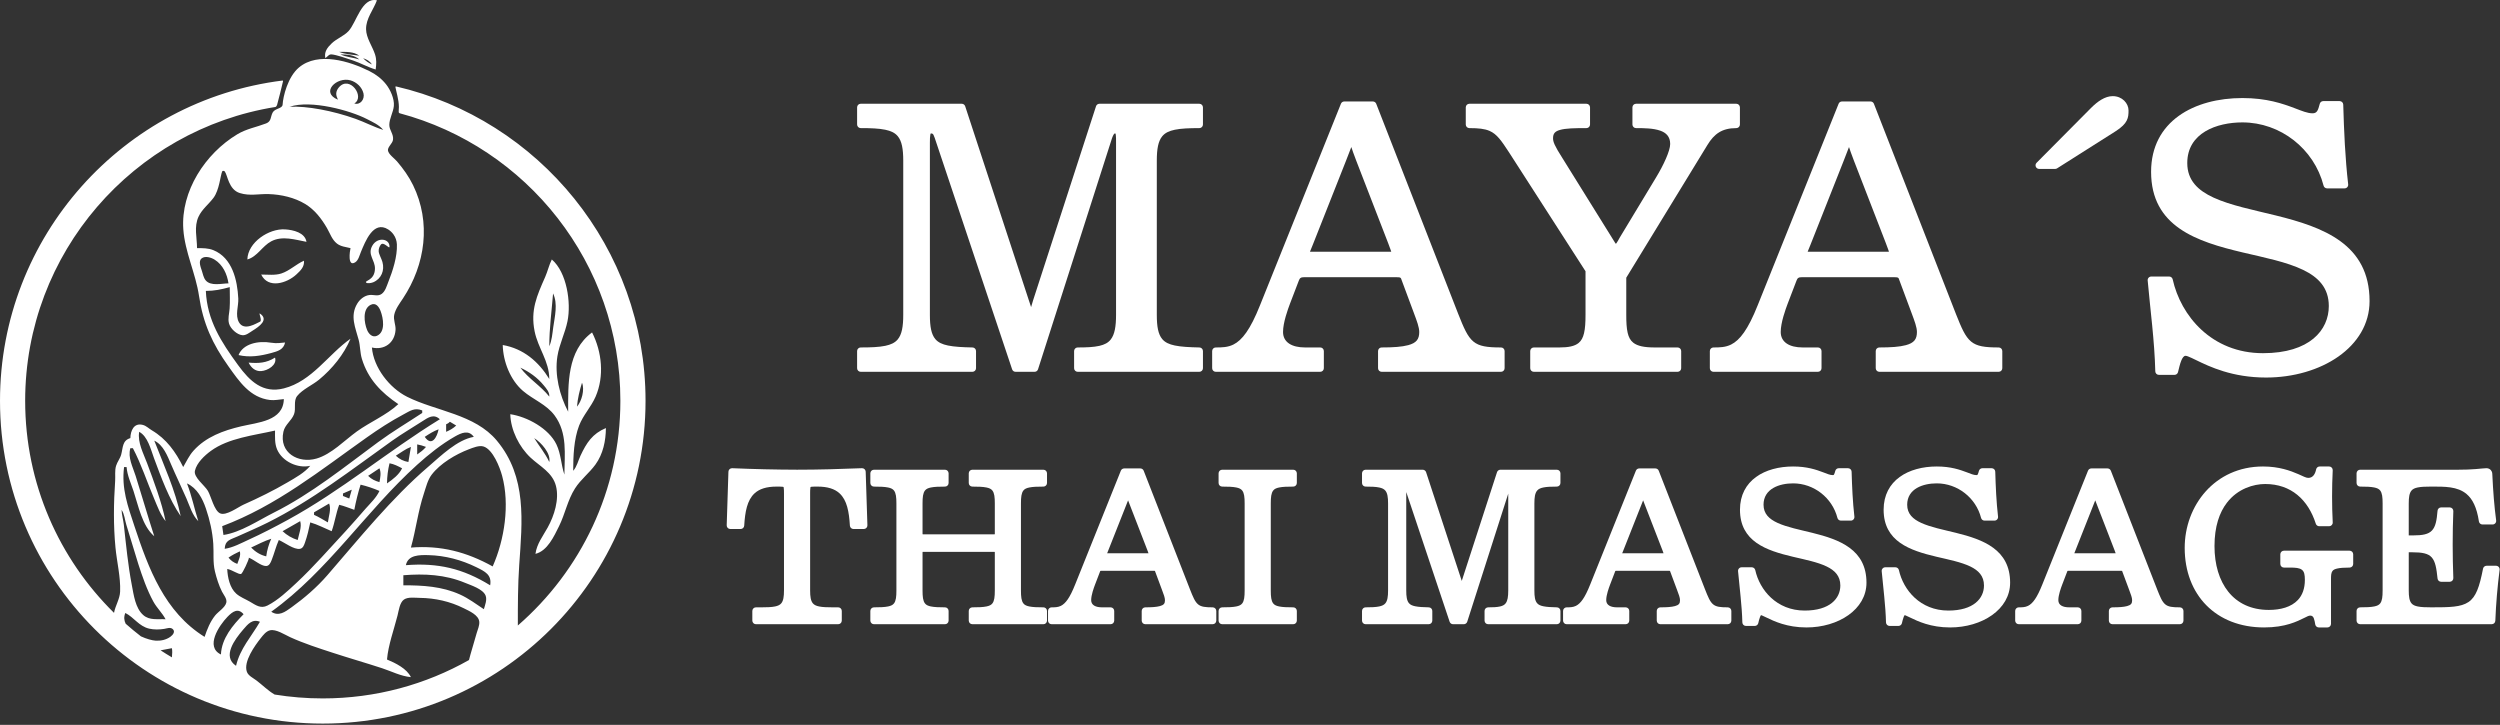
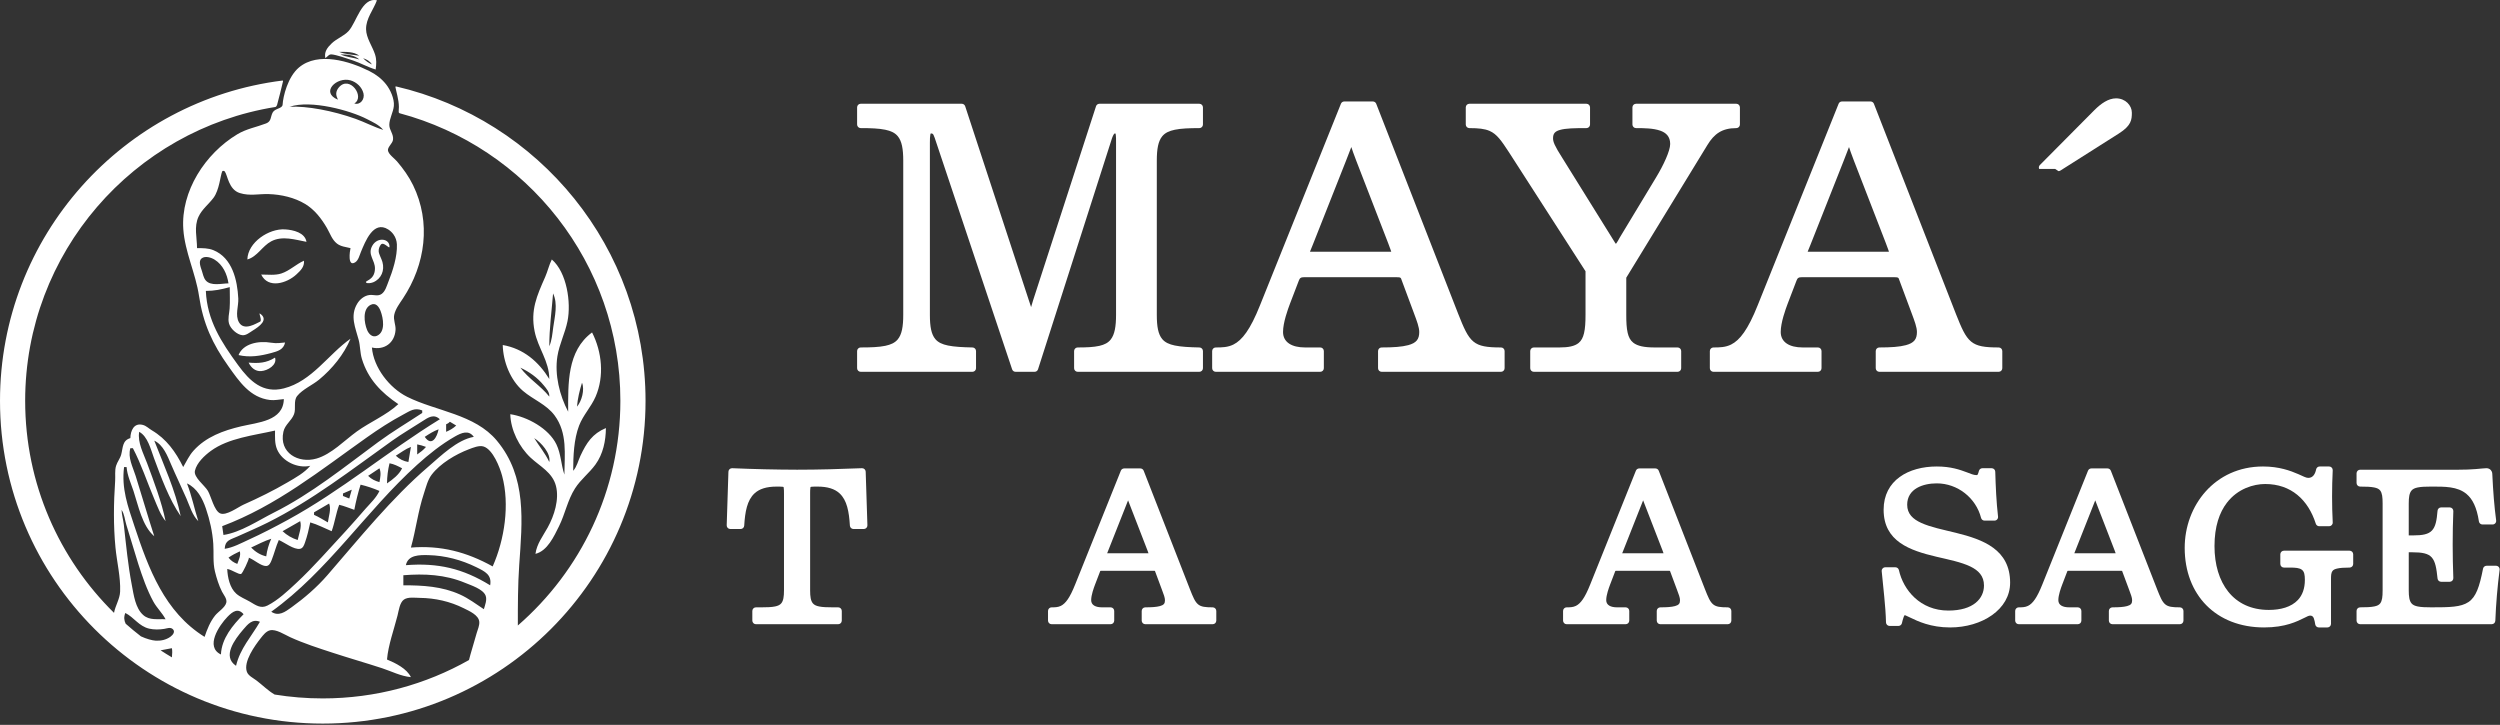
<svg xmlns="http://www.w3.org/2000/svg" width="100%" height="100%" viewBox="0 0 707 205" version="1.1" xml:space="preserve" style="fill-rule:evenodd;clip-rule:evenodd;stroke-linejoin:round;stroke-miterlimit:2;">
  <rect x="0" y="0" width="707" height="205" fill="#333333" stroke="none" />
  <path d="M146.444,176.895c17.761,-15.436 28.998,-38.188 28.998,-63.544c0,-38.939 -26.501,-71.737 -62.436,-81.327c-0.094,-0.025 -0.241,-0.176 -0.256,-0.309c-0.033,-0.295 0.057,-0.888 0.057,-1.46c-0,-2.063 -0.834,-4.651 -0.979,-5.623c-0.012,-0.077 0.049,-0.222 0.109,-0.208c40.442,9.372 70.621,45.653 70.621,88.927c-0,50.378 -40.901,91.279 -91.279,91.279c-50.378,0 -91.279,-40.901 -91.279,-91.279c0,-46.532 34.895,-84.979 79.921,-90.578c0.082,-0.01 0.137,0.124 0.12,0.2c-0.262,1.154 -1.331,5.514 -1.692,6.727c-0.068,0.232 -0.296,0.523 -0.471,0.551c-40.091,6.426 -70.762,41.209 -70.762,83.1c-0,23.462 9.621,44.695 25.129,59.964c0.364,-2.053 1.645,-3.913 1.726,-6.015c0.158,-4.135 -0.919,-8.352 -1.316,-12.452c-0.603,-6.231 -0.519,-12.623 -0.092,-18.856c0.096,-1.405 -0.155,-2.904 0.264,-4.269c0.348,-1.134 1.147,-2.049 1.453,-3.202c0.527,-1.985 0.287,-3.943 2.584,-4.626c0.05,-2.055 0.977,-4.415 3.544,-3.726c0.97,0.26 1.692,1.028 2.537,1.526c4.112,2.428 6.728,6.075 8.862,10.383c0.923,-1.58 1.677,-3.243 2.912,-4.619c3.528,-3.933 8.45,-5.705 13.454,-6.889c4.744,-1.122 11.963,-1.471 12.096,-7.704c-1.309,0.104 -2.596,0.408 -3.913,0.252c-5.642,-0.668 -8.677,-5.204 -11.741,-9.502c-4.559,-6.393 -7.186,-12.162 -8.335,-19.923c-0.941,-6.356 -4.001,-12.457 -4.441,-18.857c-0.743,-10.79 6.209,-21.41 15.261,-26.854c2.603,-1.566 5.404,-2.02 8.167,-3.083c1.531,-0.589 1.181,-1.9 1.863,-3.112c0.671,-1.191 2.727,-1.026 2.791,-2.211c0.122,-2.249 1.445,-7.832 4.632,-10.5c5.406,-4.525 14.319,-1.775 19.909,1.029c1.829,0.917 3.414,2.109 4.696,3.716c1.234,1.546 2.412,4.134 2.221,6.149c-0.169,1.787 -1.276,3.575 -1.285,5.337c-0.008,1.529 1.29,2.638 1.041,4.264c-0.158,1.034 -1.571,2.026 -1.421,3.002c0.165,1.075 1.867,2.26 2.546,3.057c1.783,2.091 3.356,4.28 4.562,6.754c5.119,10.501 3.507,22.381 -2.872,32.02c-0.921,1.391 -2.118,2.96 -2.469,4.625c-0.302,1.43 0.468,2.827 0.377,4.27c-0.232,3.665 -3.168,5.789 -6.684,4.981c0.462,5.656 4.939,11.422 9.961,13.935c8.212,4.109 19.118,4.881 25.379,12.406c8.555,10.281 7.167,22.802 6.317,35.208c-0.388,5.668 -0.389,11.376 -0.387,17.066Zm-75.425,-22.047c1.213,1.224 2.584,2.104 4.269,2.491c0.235,-1.747 0.708,-3.371 1.423,-4.981c-1.937,0.612 -3.845,1.626 -5.692,2.49Zm61.611,31.81c0.157,-0.523 0.264,-1.07 0.417,-1.569c0.613,-2.008 1.152,-4.036 1.756,-6.048c0.289,-0.963 0.83,-2.177 0.739,-3.197c-0.174,-1.939 -2.893,-3.076 -4.397,-3.83c-3.877,-1.944 -8.121,-2.882 -12.452,-2.933c-1.316,-0.016 -3.295,-0.318 -4.444,0.467c-1.216,0.832 -1.491,3.188 -1.827,4.512c-1.017,4.015 -2.62,8.337 -2.979,12.452c2.405,0.997 5.606,2.565 6.76,4.981c-2.817,-0.246 -5.509,-1.656 -8.183,-2.531c-4.605,-1.507 -9.264,-2.841 -13.876,-4.346c-4.073,-1.329 -8.191,-2.646 -12.096,-4.426c-1.494,-0.68 -3.999,-2.351 -5.692,-1.936c-1.119,0.274 -1.931,1.355 -2.609,2.21c-1.63,2.059 -4.979,6.67 -3.922,9.541c0.403,1.095 1.737,1.714 2.617,2.37c1.73,1.29 3.34,2.952 5.222,4.042c4.432,0.722 8.98,1.097 13.615,1.097c15.025,0 29.136,-3.945 41.351,-10.856Zm-84.013,-0.757c0.1,-0.957 0.142,-1.985 -0.012,-2.591l-3.193,0.603c1.052,0.686 2.121,1.349 3.205,1.988Zm14.219,-137.43c-0.528,1.245 -0.812,5.275 -2.456,7.471c-1.357,1.813 -3.273,3.252 -4.236,5.337c-1.331,2.879 -0.432,5.877 -0.423,8.894c1.566,0.001 3.145,-0.028 4.625,0.574c5.367,2.183 6.774,8.48 7.041,13.657c0.111,2.156 -0.956,4.706 0.187,6.739c1.463,2.601 4.958,0.249 5.947,-0.163c0.71,-0.295 -0.476,-2.617 -0.012,-2.306c2.584,1.727 -0.144,3.646 -2.134,4.875c-0.845,0.522 -1.784,1.346 -2.846,1.247c-1.52,-0.142 -3.361,-1.852 -3.76,-3.282c-0.389,-1.395 0.074,-2.864 0.17,-4.264c0.137,-2.002 0.032,-4.041 0.032,-6.048c-2.363,0.645 -4.29,1.068 -6.76,1.068c0.356,8.295 4.35,14.453 9.122,20.99c3.298,4.518 6.988,8.087 12.936,6.577c7.951,-2.019 12.552,-9.607 18.856,-14.048c-1.865,4.458 -5.177,8.515 -8.894,11.576c-1.867,1.537 -4.684,2.74 -6.19,4.618c-1.12,1.399 -0.273,3.542 -0.888,5.153c-0.723,1.893 -2.566,2.915 -3.014,4.981c-1.287,5.936 4.241,9.048 9.38,7.56c4.206,-1.217 7.885,-5.126 11.385,-7.651c3.695,-2.666 8.443,-4.649 11.741,-7.736c-4.867,-3.284 -8.559,-7.07 -10.304,-12.808c-0.535,-1.76 -0.442,-3.592 -0.901,-5.337c-0.918,-3.483 -2.535,-6.797 -0.396,-10.303c0.738,-1.209 1.982,-2.229 3.418,-2.411c1.185,-0.151 2.414,0.463 3.478,-0.314c1.024,-0.747 1.411,-2.216 1.859,-3.338c1.26,-3.16 2.587,-7.225 2.443,-10.673c-0.043,-1.011 -0.376,-1.991 -0.968,-2.813c-0.402,-0.557 -0.91,-1.035 -1.49,-1.404c-4.211,-2.676 -6.512,3.506 -7.712,6.351c-0.39,0.928 -0.704,2.358 -1.608,2.935c-2.228,1.421 -1.545,-3.16 -1.339,-4.002c-1.31,-0.324 -2.751,-0.439 -3.847,-1.3c-1.404,-1.101 -1.954,-2.903 -2.822,-4.392c-1.558,-2.675 -3.46,-5.159 -6.139,-6.786c-3.019,-1.834 -6.802,-2.693 -10.317,-2.805c-2.86,-0.091 -5.335,0.597 -8.183,-0.291c-3.2,-0.998 -3.439,-5.107 -4.269,-6.128c-0.15,-0.184 -0.619,-0.219 -0.712,-0Zm7.116,24.904c0.116,-4.823 6.087,-8.806 10.673,-8.506c2.322,0.151 5.605,0.904 6.048,3.525c-3.221,-0.607 -6.84,-1.799 -9.962,-0.152c-2.547,1.344 -3.939,4.342 -6.759,5.133Zm3.913,4.269c1.835,0 3.927,0.273 5.693,-0.302c2.344,-0.764 4.159,-2.63 6.404,-3.611c0.16,1.709 -0.918,2.746 -2.137,3.88c-2.644,2.461 -7.971,4.163 -9.96,0.033Zm29.669,2.252c-0.475,-0.585 2.383,-0.539 2.502,-3.841c0.092,-2.526 -2.224,-4.003 -0.732,-6.592c1.469,-2.548 4.94,-1.998 4.85,0.354c-0.027,0.729 -1.731,-1.715 -2.509,-0.563c-0.309,0.457 -0.62,1.125 -0.554,1.857c0.075,0.83 0.787,2.013 1.058,2.976c0.666,2.363 -0.279,4.764 -2.611,5.743c-0.509,0.213 -1.705,0.435 -2.004,0.066Zm-36.073,20.518c1.253,-3.196 5.545,-4.128 9.231,-3.494c1.582,0.272 2.834,0.023 3.933,-0.064c-0.431,2.021 -2.066,2.473 -3.914,2.975c-3.055,0.829 -6.121,1.328 -9.25,0.583Zm10.318,0.712c0.654,2.092 -2.06,3.688 -3.914,3.819c-1.694,0.12 -2.87,-0.991 -3.558,-2.396c2.842,0.222 4.981,0.142 7.472,-1.423Zm17.789,-72.935c-0.235,-0.585 -0.52,-1.134 -0.479,-1.786c0.038,-0.615 0.322,-1.186 0.711,-1.654c3.035,-3.649 7.55,2.673 4.393,4.508c1.691,0.531 2.998,-1.182 2.599,-2.846c-0.426,-1.78 -1.946,-3.19 -3.667,-3.687c-3.876,-1.12 -8.628,3.405 -3.557,5.465Zm-55.718,151.768c1.562,0.725 3.149,1.151 4.13,1.217c1.454,0.097 3.002,-0.22 4.229,-1.115c0.666,-0.486 1.479,-1.467 0.6,-2.193c-0.671,-0.553 -1.596,-0.151 -2.339,-0.026c-1.353,0.227 -2.927,0.253 -4.269,-0.057c-2.92,-0.673 -4.284,-3.183 -6.76,-4.436c-0.464,1.109 -0.36,2.131 0.102,3.045c1.396,1.235 2.832,2.424 4.307,3.565Zm22.63,5.13c0.199,-4.547 3.336,-8.291 6.404,-11.385c-1.564,-1.852 -3.088,-0.785 -4.563,0.744c-2.385,2.47 -6.378,8.472 -1.841,10.641Zm44.828,-52.655l-3.202,2.135c0.937,0.946 1.926,1.41 3.202,1.779c0.249,-1.342 0.538,-2.629 0,-3.914Zm-25.408,-102.239c4.86,-0.271 12.26,1.128 18.648,3.411c2.637,0.942 5.17,2.299 7.828,3.124c-1.228,-1.472 -2.943,-2.193 -4.626,-3.065c-4.632,-2.401 -15.821,-5.509 -21.85,-3.47Zm22.932,56.005c-2.384,1.178 -1.855,5.053 -1.029,7.093c0.448,1.106 1.472,2.236 2.773,1.682c2.541,-1.081 1.8,-5.047 1.055,-7.011c-0.461,-1.213 -1.342,-2.484 -2.799,-1.764Zm-40.217,-6.065c-0.388,-2.628 -1.584,-5.25 -3.919,-6.707c-0.96,-0.599 -2.677,-1.162 -3.692,-0.345c-0.979,0.787 -0.221,2.549 0.081,3.494c0.279,0.869 0.477,1.975 1.074,2.692c1.446,1.737 4.526,0.882 6.456,0.866Zm-1.779,68.665l0.356,2.49c4.892,-0.733 9.848,-4.119 14.231,-6.316c10.655,-5.341 19.979,-12.922 29.529,-19.956c4.022,-2.963 8.294,-5.486 12.453,-8.238l-0,-0.712c-2.172,-0.868 -3.406,0.12 -5.337,1.146c-3.57,1.896 -7.017,4.141 -10.318,6.477c-13.2,9.339 -25.571,19.346 -40.914,25.109Zm55.146,-23.126l-0,2.847c0.928,-0.654 1.76,-1.266 2.49,-2.135c-0.838,-0.309 -1.612,-0.56 -2.49,-0.712Zm-83.608,18.501c0.064,1.462 0.488,2.824 0.65,4.269c0.64,5.718 1.174,11.419 2.266,17.077c0.53,2.747 0.985,6.43 3.199,8.399c1.821,1.619 4.128,1.055 6.337,1.207c-0.931,-1.791 -2.464,-3.196 -3.446,-4.98c-1.786,-3.245 -3.144,-7.151 -4.276,-10.674c-1.179,-3.667 -2.193,-7.359 -3.365,-11.029c-0.456,-1.429 -0.514,-3.031 -1.365,-4.269Zm79.694,18.5l-0,2.846c5.515,0 10.888,0.293 16.01,2.602c2.462,1.11 4.523,2.685 6.76,4.158c0.322,-1.148 0.956,-2.665 0.491,-3.848c-0.728,-1.854 -4.133,-2.916 -5.828,-3.619c-5.651,-2.343 -11.443,-2.612 -17.433,-2.139Zm0.712,-2.846c9.03,-0.713 16.101,0.923 23.837,5.692c0.519,-2.984 -1.464,-3.913 -3.914,-5.121c-4.179,-2.06 -8.855,-3.305 -13.519,-3.412c-2.526,-0.058 -5.796,-0.1 -6.404,2.841Zm-38.069,13.164c2.071,1.414 3.917,0.06 5.693,-1.218c3.687,-2.656 7.182,-5.664 10.167,-9.1c9.065,-10.436 18.089,-21.73 28.613,-30.746c3.548,-3.041 8.045,-7.53 12.807,-8.389c-1.456,-2.047 -3.515,-1.135 -5.336,-0.1c-3.792,2.155 -7.441,5.067 -10.673,7.987c-14.511,13.106 -25.283,30.115 -41.271,41.566Zm20.28,-33.443l-0,0.711l1.779,0.712l0.711,-2.491l-2.49,1.068Zm-30.241,48.741c1.171,-4.944 4.312,-8.213 6.759,-12.452c-2.161,-0.896 -3.424,0.667 -4.777,2.25c-2.34,2.74 -5.984,7.554 -1.982,10.202Zm20.99,-56.568c-3.533,0.831 -7.912,-1.201 -9.379,-4.626c-0.717,-1.676 -0.582,-3.556 -0.582,-5.336c-5.917,1.356 -13.147,2.097 -18.145,5.749c-1.781,1.301 -3.999,3.366 -4.517,5.63c-0.419,1.832 2.802,4.158 3.686,5.698c0.885,1.544 1.766,5.558 3.419,6.328c1.738,0.81 5.105,-1.77 6.662,-2.464c4.251,-1.894 8.437,-3.949 12.452,-6.304c2.217,-1.301 4.756,-2.681 6.404,-4.675Zm5.337,10.673l-4.269,2.49l-0,0.712c1.376,0.594 2.606,1.409 3.913,2.135c0.215,-1.691 0.988,-3.717 0.356,-5.337Zm-53.722,-20.279c-0.486,3.065 1.208,6.083 2.248,8.894c1.973,5.336 4.067,10.78 5.223,16.366c-1.52,-1.884 -2.312,-4.191 -3.255,-6.404c-1.993,-4.679 -3.63,-9.742 -5.995,-14.231l-0.712,-0c-0.771,2.683 0.691,5.292 1.491,7.827c1.796,5.685 3.427,11.415 5.269,17.077c-3.44,-2.927 -4.504,-8.689 -5.876,-12.808c-0.751,-2.254 -1.755,-4.366 -1.951,-6.76l-0.712,0c-0.766,6.06 1.056,11.05 2.936,16.722c3.99,12.035 8.522,24.264 19.834,31.308c0.722,-2.134 1.558,-4.272 2.981,-6.048c0.872,-1.089 2.809,-2.228 3.157,-3.618c0.275,-1.097 -0.76,-2.231 -1.221,-3.142c-0.877,-1.734 -1.528,-3.804 -1.986,-5.692c-0.63,-2.601 -0.292,-5.191 -0.472,-7.827c-0.236,-3.442 -0.973,-6.698 -2.081,-9.962c-0.977,-2.879 -2.498,-5.78 -5.359,-7.116c1.361,3.508 2.065,7.11 3.202,10.674c-1.704,-1.686 -2.412,-4.236 -3.353,-6.404c-1.398,-3.224 -2.941,-6.376 -4.324,-9.606c-1.063,-2.483 -2.221,-5.54 -4.775,-6.76c2.69,6.934 5.965,14.033 7.471,21.347c-3.322,-4.861 -5.493,-10.868 -7.538,-16.366c-0.906,-2.435 -1.767,-6.198 -4.202,-7.471Zm70.799,8.894c-0.448,1.863 -0.695,3.777 -0.711,5.692c1.637,-1.127 3.399,-2.457 4.269,-4.269c-1.182,-0.619 -2.238,-1.185 -3.558,-1.423Zm-42.337,24.904c-1.128,0.537 -2.18,1.057 -3.202,1.779c0.746,0.896 1.403,1.358 2.49,1.779c0.399,-1.179 1.051,-2.334 0.712,-3.558Zm-4.269,-0.711c2.378,-0.357 4.586,-1.581 6.759,-2.573c3.766,-1.717 7.396,-3.601 11.029,-5.581c15.163,-8.261 28.361,-19.469 43.05,-28.491c-1.722,-1.607 -3.263,-0.524 -4.981,0.589c-2.845,1.843 -5.777,3.54 -8.539,5.509c-11.52,8.217 -22.516,16.81 -35.222,23.163c-2.811,1.406 -5.679,2.616 -8.539,3.908c-1.983,0.895 -3.477,1.051 -3.557,3.476Zm48.385,-26.328c1.057,0.989 2.135,1.522 3.558,1.779l0.712,-4.269c-1.568,0.594 -2.85,1.614 -4.27,2.49Zm15.299,-9.606c-0.435,0.426 -0.505,0.469 -1.068,0.712l0,2.135c1.083,-0.468 1.985,-0.972 2.847,-1.779l-1.779,-1.068Zm-11.029,35.578c8.453,-0.667 15.724,1.233 23.125,5.337c3.365,-7.591 4.861,-17.525 2.672,-25.616c-0.657,-2.432 -2.594,-7.42 -5.223,-8.292c-1.255,-0.417 -3.045,0.341 -4.209,0.785c-3.703,1.412 -8.064,3.99 -10.5,7.184c-1.145,1.5 -1.602,3.542 -2.189,5.304c-1.664,4.993 -2.25,10.234 -3.676,15.298Zm3.913,-31.308c1.999,2.935 3.509,0.006 3.914,-2.135c-1.419,0.519 -2.655,1.302 -3.914,2.135Zm-35.222,23.837l-4.981,2.846c1.22,1.146 2.675,1.986 4.27,2.49c0.343,-1.665 1.219,-3.682 0.711,-5.336Zm-14.502,10.348c0.051,0.494 -1.816,4.495 -2.219,4.594c-0.741,0.183 -2.509,-1.169 -3.914,-1.423c0.103,2.35 0.708,5.336 2.538,6.977c1.1,0.987 2.599,1.538 3.866,2.278c1.67,0.974 3.053,2.07 4.981,1.09c2.965,-1.506 5.737,-4.116 8.151,-6.367c4.952,-4.616 9.355,-9.731 13.972,-14.683c1.935,-2.076 3.761,-4.249 5.645,-6.372c1.383,-1.558 3.014,-3.087 3.896,-4.981c-1.7,-0.732 -3.534,-1.352 -5.336,-1.779c-0.74,2.328 -1.314,4.719 -1.779,7.116c-1.428,-0.483 -2.801,-1.075 -4.27,-1.423c-0.933,2.437 -1.243,5.03 -2.134,7.471c-2.013,-0.837 -3.946,-1.89 -6.049,-2.49c-0.391,1.892 -0.843,3.869 -1.492,5.69c-0.252,0.708 -0.555,1.632 -1.405,1.783c-1.725,0.307 -4.422,-1.837 -5.997,-2.493c-0.825,1.853 -1.288,3.814 -2.033,5.691c-0.277,0.7 -0.671,1.65 -1.563,1.663c-1.456,0.021 -3.394,-1.791 -4.858,-2.342Zm-0,-0c-0.006,-0.052 -0.032,-0.065 -0.085,-0.031c0.028,0.01 0.056,0.02 0.085,0.031Zm21.618,-141.274c-0.393,-1.76 0.538,-2.994 1.811,-4.204c1.409,-1.34 3.401,-2.034 4.722,-3.435c2.268,-2.404 3.74,-9.677 8.054,-8.727c-1.003,2.717 -3.118,5.134 -3.075,8.183c0.035,2.486 1.787,4.805 2.534,7.115c0.481,1.489 0.373,2.75 0.185,4.27c-2.203,-0.635 -4.22,-1.817 -6.404,-2.55c-1.956,-0.656 -4.744,-1.611 -6.048,-1.72c-0.689,-0.057 -0.758,0.221 -1.779,1.068Zm10.673,-0c0.751,0.815 1.489,1.301 2.491,1.779c-0.629,-1.01 -1.385,-1.364 -2.491,-1.779Zm-6.76,-1.779c1.628,0.685 3.915,0.828 5.693,1.067c-1.667,-1.187 -3.72,-1.067 -5.693,-1.067Zm0.356,0.711c1.629,0.783 3.599,0.873 5.337,1.424c-1.476,-1.289 -3.438,-1.408 -5.337,-1.424Zm59.771,57.992c4.251,3.644 5.5,12.181 4.442,17.433c-0.686,3.404 -2.328,6.562 -2.863,9.962c-0.821,5.214 0.619,11.051 3.046,15.654c-0,-7.87 -0.358,-17.171 6.76,-22.414c2.803,5.486 3.495,12.391 1.005,18.145c-1.251,2.892 -3.557,5.281 -4.665,8.183c-1.503,3.935 -1.666,8.638 -1.677,12.808c1.065,-1.209 1.377,-2.819 2.057,-4.27c1.712,-3.653 3.359,-6.222 7.193,-7.827c-0.03,3.631 -0.792,7.331 -2.953,10.316c-1.753,2.422 -4.158,4.202 -5.784,6.762c-2.107,3.315 -2.787,7.187 -4.515,10.673c-1.425,2.876 -3.285,7.005 -6.671,7.827c0.392,-2.857 2.109,-5.006 3.472,-7.471c1.84,-3.331 3.305,-7.929 2.324,-11.741c-0.983,-3.818 -4.5,-5.502 -7.159,-7.983c-3.232,-3.015 -5.648,-7.832 -5.753,-12.296c4.813,0.711 10.888,4.042 13.047,8.538c1.306,2.72 1.301,5.731 2.251,8.539c0.048,-5.71 0.907,-11.755 -2.762,-16.721c-2.325,-3.147 -6.05,-4.467 -8.947,-6.943c-3.586,-3.067 -5.627,-8.326 -5.724,-12.981c5.842,1.005 10.15,4.704 13.164,9.606c-0.014,-5.082 -3.201,-8.703 -4.157,-13.52c-1.182,-5.952 0.628,-9.978 2.98,-15.298c0.722,-1.634 1.087,-3.387 1.889,-4.981Zm-4.981,50.52c1.416,2.289 3.121,4.3 4.269,6.76c0.488,-2.462 -2.34,-5.548 -4.269,-6.76Zm-3.914,-19.923c2.278,3.095 5.78,5.145 8.183,8.183c0.104,-1.247 -0.81,-2.252 -1.588,-3.202c-1.794,-2.19 -4.044,-3.789 -6.595,-4.981Zm17.433,4.269c-0.673,2.129 -1.241,4.531 -1.423,6.76c1.345,-1.54 2.23,-4.819 1.423,-6.76Zm-8.183,-25.26c-0.398,5.043 -1.067,9.853 -1.067,14.943c0.721,-1.606 0.87,-3.594 1.114,-5.337c0.429,-3.075 1.367,-6.666 -0.047,-9.606Z" style="fill:#fff;" />
  <g>
    <path d="M291.595,86.844c0.149,-0.49 0.305,-1.129 0.563,-1.903l17.795,-54.893c0.136,-0.419 0.526,-0.703 0.966,-0.703l28.257,0c0.562,0 1.017,0.455 1.017,1.017l-0,4.853c-0,0.561 -0.455,1.016 -1.017,1.016c-2.859,0 -5.143,0.087 -6.94,0.46c-1.583,0.328 -2.754,0.867 -3.556,1.847c-1.14,1.393 -1.537,3.576 -1.537,6.923l-0,43.572c-0,3.34 0.393,5.488 1.531,6.854c0.804,0.964 1.978,1.489 3.564,1.821c1.802,0.378 4.093,0.492 6.961,0.555c0.552,0.012 0.994,0.463 0.994,1.016l-0,4.853c-0,0.561 -0.455,1.016 -1.017,1.016l-34.404,0c-0.561,0 -1.016,-0.455 -1.016,-1.016l-0,-4.853c-0,-0.562 0.455,-1.017 1.016,-1.017c2.496,0 4.525,-0.085 6.141,-0.455c1.414,-0.323 2.483,-0.86 3.226,-1.827c1.075,-1.399 1.48,-3.588 1.48,-6.947l0,-48.641c0,-0.974 0.006,-1.72 -0.072,-2.265c-0.019,-0.132 -0.071,-0.301 -0.095,-0.377c-0.033,-0.004 -0.077,-0.009 -0.111,-0.009c-0.251,0 -0.358,0.233 -0.473,0.438c-0.168,0.298 -0.29,0.634 -0.4,0.928l-20.915,65.335c-0.135,0.421 -0.526,0.706 -0.968,0.706l-5.393,0c-0.437,0 -0.825,-0.279 -0.964,-0.694l-21.889,-65.453c-0.113,-0.309 -0.215,-0.585 -0.333,-0.819c-0.135,-0.267 -0.297,-0.441 -0.649,-0.441c-0.05,0 -0.119,0.008 -0.161,0.014c-0.024,0.059 -0.073,0.192 -0.094,0.295c-0.108,0.518 -0.131,1.272 -0.131,2.342l0,48.641c0,3.34 0.394,5.488 1.532,6.854c0.803,0.964 1.977,1.489 3.564,1.821c1.802,0.378 4.093,0.492 6.96,0.555c0.553,0.012 0.994,0.463 0.994,1.016l0,4.853c0,0.561 -0.455,1.016 -1.016,1.016l-31.6,0c-0.562,0 -1.017,-0.455 -1.017,-1.016l0,-4.853c0,-0.562 0.455,-1.017 1.017,-1.017c2.859,0 5.143,-0.087 6.94,-0.459c1.583,-0.328 2.754,-0.867 3.556,-1.847c1.14,-1.394 1.537,-3.576 1.537,-6.923l0,-43.572c0,-3.347 -0.397,-5.53 -1.537,-6.923c-0.802,-0.98 -1.973,-1.519 -3.556,-1.847c-1.797,-0.373 -4.081,-0.46 -6.94,-0.46c-0.562,0 -1.017,-0.455 -1.017,-1.016l0,-4.853c0,-0.562 0.455,-1.017 1.017,-1.017l28.58,0c0.439,0 0.829,0.283 0.966,0.7l18.01,54.894c0.254,0.761 0.439,1.386 0.618,1.863c0.005,0.014 0.011,0.027 0.016,0.042Z" style="fill:#fff;" />
    <path d="M342.798,104.132l-0,-4.853c-0,-0.562 0.455,-1.017 1.016,-1.017c1.778,0 3.403,-0.035 4.992,-0.825c2.469,-1.229 4.781,-4.211 7.545,-11.153l0.001,-0.003l22.865,-56.945c0.154,-0.385 0.528,-0.638 0.943,-0.638l8.089,0c0.419,0 0.794,0.257 0.947,0.647l23.186,59.423c1.583,3.983 2.604,6.411 4.289,7.816c1.639,1.365 3.892,1.678 7.816,1.678c0.561,0 1.016,0.455 1.016,1.017l0,4.853c0,0.561 -0.455,1.016 -1.016,1.016l-33.758,0c-0.561,0 -1.016,-0.455 -1.016,-1.016l0,-4.853c0,-0.562 0.455,-1.017 1.016,-1.017c3.291,0 5.75,-0.171 7.514,-0.651c1.121,-0.305 1.93,-0.718 2.44,-1.346c0.49,-0.603 0.678,-1.389 0.678,-2.379c-0,-1.318 -0.64,-3.033 -1.553,-5.467l-0.001,-0.002l-3.451,-9.276c-0.004,-0.011 -0.008,-0.022 -0.012,-0.033c-0.079,-0.237 -0.13,-0.433 -0.295,-0.546c-0.213,-0.144 -0.529,-0.161 -1.006,-0.161l-26.315,0c-0.366,0 -0.672,0.04 -0.913,0.198c-0.229,0.15 -0.379,0.404 -0.505,0.751l-0.006,0.016l-2.479,6.468c-0.621,1.655 -1.983,5.367 -1.983,8.052c-0,2.908 2.484,4.376 6.209,4.376l4.314,0c0.562,0 1.017,0.455 1.017,1.017l-0,4.853c-0,0.561 -0.455,1.016 -1.017,1.016l-29.551,0c-0.561,0 -1.016,-0.455 -1.016,-1.016Zm27.667,-32.953c0.072,0.007 0.145,0.013 0.204,0.013l22.649,-0c0.035,-0 0.078,-0.004 0.121,-0.009c-0.031,-0.113 -0.073,-0.257 -0.115,-0.381c-0.193,-0.571 -0.487,-1.31 -0.742,-2.011l-9.055,-23.392c-0.722,-1.829 -1.107,-3.041 -1.376,-3.817c-0.324,0.793 -0.762,2.01 -1.477,3.821l-0,0l-9.383,23.728l-0.007,0.017c-0.315,0.756 -0.593,1.398 -0.765,1.882c-0.019,0.053 -0.037,0.103 -0.054,0.149Z" style="fill:#fff;" />
    <path d="M456.968,68.956c0.058,-0.058 0.129,-0.134 0.177,-0.198c0.286,-0.386 0.556,-0.911 0.854,-1.459c0.007,-0.013 0.015,-0.025 0.022,-0.038l10.354,-17.149l0.001,-0.001c2.048,-3.379 3.951,-7.45 3.951,-9.396c0,-2.114 -1.184,-3.199 -2.835,-3.771c-1.966,-0.681 -4.513,-0.713 -6.826,-0.713c-0.561,0 -1.016,-0.455 -1.016,-1.016l-0,-4.853c-0,-0.562 0.455,-1.017 1.016,-1.017l28.365,0c0.561,0 1.016,0.455 1.016,1.017l0,4.853c0,0.561 -0.455,1.016 -1.016,1.016c-4.001,0 -6.238,1.575 -8.19,4.796l-0.002,0.003l-22.931,37.504l-0,10.499c-0,2.042 0.075,3.741 0.4,5.118c0.282,1.19 0.748,2.116 1.585,2.77c1.222,0.955 3.133,1.341 6.058,1.341l6.471,0c0.561,0 1.016,0.455 1.016,1.017l0,4.853c0,0.561 -0.455,1.016 -1.016,1.016l-40.66,0c-0.561,0 -1.016,-0.455 -1.016,-1.016l-0,-4.853c-0,-0.562 0.455,-1.017 1.016,-1.017l7.226,0c2.579,0 4.311,-0.35 5.443,-1.267c0.787,-0.639 1.244,-1.554 1.529,-2.751c0.33,-1.382 0.424,-3.107 0.424,-5.211l0,-12.32l-21.622,-33.611c-2.175,-3.323 -3.428,-5.173 -5.517,-6.082c-1.391,-0.605 -3.134,-0.789 -5.71,-0.789c-0.561,0 -1.016,-0.455 -1.016,-1.016l-0,-4.853c-0,-0.562 0.455,-1.017 1.016,-1.017l33.11,0c0.562,0 1.017,0.455 1.017,1.017l-0,4.853c-0,0.561 -0.455,1.016 -1.017,1.016c-3.324,0 -5.845,0.032 -7.534,0.526c-0.648,0.189 -1.152,0.437 -1.479,0.833c-0.307,0.373 -0.432,0.87 -0.432,1.508c0,0.988 0.371,2.041 2.644,5.6l0.007,0.01l14.012,22.527c0.346,0.521 0.608,0.99 0.844,1.366c0.075,0.119 0.185,0.26 0.261,0.355Z" style="fill:#fff;" />
    <path d="M483.544,104.132l-0,-4.853c-0,-0.562 0.455,-1.017 1.016,-1.017c1.778,0 3.403,-0.035 4.992,-0.825c2.469,-1.229 4.781,-4.211 7.545,-11.153l0.001,-0.003l22.865,-56.945c0.154,-0.385 0.528,-0.638 0.943,-0.638l8.089,0c0.418,0 0.794,0.257 0.946,0.647l23.187,59.423c1.583,3.983 2.604,6.411 4.289,7.816c1.639,1.365 3.892,1.678 7.816,1.678c0.561,0 1.016,0.455 1.016,1.017l-0,4.853c-0,0.561 -0.455,1.016 -1.016,1.016l-33.758,0c-0.561,0 -1.016,-0.455 -1.016,-1.016l-0,-4.853c-0,-0.562 0.455,-1.017 1.016,-1.017c3.291,0 5.75,-0.171 7.514,-0.651c1.121,-0.305 1.93,-0.718 2.44,-1.346c0.49,-0.603 0.678,-1.389 0.678,-2.379c-0,-1.318 -0.641,-3.033 -1.553,-5.467l-0.001,-0.002l-3.451,-9.276c-0.004,-0.011 -0.008,-0.022 -0.012,-0.033c-0.079,-0.237 -0.13,-0.433 -0.295,-0.546c-0.213,-0.144 -0.529,-0.161 -1.006,-0.161l-26.315,0c-0.366,0 -0.672,0.04 -0.913,0.198c-0.229,0.15 -0.379,0.404 -0.505,0.751l-0.006,0.016l-2.479,6.468c-0.621,1.655 -1.984,5.367 -1.984,8.052c0,2.908 2.484,4.376 6.21,4.376l4.314,0c0.561,0 1.016,0.455 1.016,1.017l0,4.853c0,0.561 -0.455,1.016 -1.016,1.016l-29.551,0c-0.561,0 -1.016,-0.455 -1.016,-1.016Zm27.666,-32.953c0.072,0.007 0.146,0.013 0.205,0.013l22.649,-0c0.035,-0 0.078,-0.004 0.12,-0.009c-0.03,-0.113 -0.072,-0.257 -0.114,-0.381c-0.194,-0.571 -0.487,-1.31 -0.742,-2.011l-9.055,-23.392c-0.722,-1.829 -1.107,-3.041 -1.376,-3.817c-0.324,0.793 -0.763,2.01 -1.477,3.821l-0,0l-9.384,23.728l-0.007,0.017c-0.314,0.756 -0.593,1.398 -0.764,1.882c-0.019,0.053 -0.038,0.103 -0.055,0.149Z" style="fill:#fff;" />
-     <path d="M581.195,47.771l-4.53,0c-0.411,0 -0.781,-0.246 -0.938,-0.625c-0.158,-0.379 -0.072,-0.816 0.217,-1.107l15.422,-15.531l0.003,-0.002c1.82,-1.82 3.927,-3.318 6.111,-3.318c2.691,0 4.468,2.054 4.468,4.037c-0,1.029 -0.033,1.924 -0.515,2.873c-0.46,0.906 -1.352,1.888 -3.193,3.054l-16.501,10.461c-0.163,0.104 -0.352,0.158 -0.544,0.158Z" style="fill:#fff;" />
-     <path d="M608.373,78.202l5.069,0c0.477,0 0.889,0.331 0.992,0.796c2.285,10.281 11.001,20.882 25.54,20.882c13.202,0 18.612,-6.524 18.612,-13.328c0,-5.139 -2.939,-8.142 -7.278,-10.233c-4.654,-2.244 -10.863,-3.464 -17.068,-4.928c-13.033,-3.077 -25.912,-7.308 -25.912,-22.802c-0,-14.314 12.185,-20.861 25.822,-20.861c6.897,-0 11.408,1.588 14.772,2.861c2.047,0.775 3.619,1.453 5.072,1.453c1.27,-0 1.56,-0.866 2.037,-2.692c0.116,-0.447 0.521,-0.76 0.983,-0.76l4.638,0c0.55,0 1,0.438 1.016,0.988c0.214,7.521 0.536,15.041 1.395,22.562c0.033,0.288 -0.058,0.576 -0.251,0.792c-0.193,0.216 -0.469,0.34 -0.758,0.34l-4.961,-0c-0.464,-0 -0.869,-0.314 -0.985,-0.763c-2.689,-10.446 -12.202,-17.895 -22.958,-17.895c-7.235,-0 -15.593,2.954 -15.593,11.494c-0,4.903 3.024,7.751 7.463,9.787c4.783,2.195 11.163,3.452 17.541,5.027c13.346,3.294 26.549,8.033 26.549,24.228c-0,13.019 -13.785,21.616 -29.274,21.616c-9.575,0 -15.964,-3.073 -19.766,-4.922c-0.92,-0.447 -1.677,-0.819 -2.285,-1.044c-0.283,-0.105 -0.514,-0.181 -0.705,-0.181c-0.292,-0 -0.504,0.172 -0.686,0.398c-0.201,0.25 -0.363,0.563 -0.507,0.906c-0.44,1.049 -0.693,2.346 -0.952,3.33c-0.118,0.447 -0.521,0.758 -0.983,0.758l-4.422,0c-0.551,0 -1.002,-0.44 -1.016,-0.991c-0.215,-8.714 -1.4,-17.213 -2.153,-25.712c-0.025,-0.284 0.07,-0.566 0.262,-0.776c0.193,-0.21 0.465,-0.33 0.75,-0.33Z" style="fill:#fff;" />
+     <path d="M581.195,47.771l-4.53,0c-0.158,-0.379 -0.072,-0.816 0.217,-1.107l15.422,-15.531l0.003,-0.002c1.82,-1.82 3.927,-3.318 6.111,-3.318c2.691,0 4.468,2.054 4.468,4.037c-0,1.029 -0.033,1.924 -0.515,2.873c-0.46,0.906 -1.352,1.888 -3.193,3.054l-16.501,10.461c-0.163,0.104 -0.352,0.158 -0.544,0.158Z" style="fill:#fff;" />
    <path d="M212.758,175.512l-0,-2.741c-0,-0.561 0.455,-1.016 1.016,-1.016l1.584,-0c1.577,-0 2.838,-0.045 3.829,-0.25c0.778,-0.162 1.362,-0.409 1.755,-0.89c0.597,-0.729 0.769,-1.879 0.769,-3.63l-0,-27.407c-0,-0.676 -0.009,-1.183 -0.07,-1.564c-0.021,-0.128 -0.006,-0.231 -0.07,-0.288c-0.079,-0.071 -0.206,-0.057 -0.368,-0.075c-0.397,-0.044 -0.913,-0.041 -1.582,-0.041c-2.889,0 -4.882,0.662 -6.24,1.919c-2.104,1.946 -2.679,5.194 -2.917,9.124c-0.032,0.537 -0.477,0.955 -1.014,0.955l-2.924,0c-0.275,0 -0.538,-0.111 -0.73,-0.309c-0.191,-0.198 -0.294,-0.465 -0.285,-0.74l0.487,-15.165c0.009,-0.27 0.125,-0.526 0.323,-0.711c0.198,-0.184 0.462,-0.282 0.733,-0.272c3.099,0.122 6.138,0.244 9.177,0.304c3.038,0.061 6.137,0.122 9.176,0.122c6.138,-0 12.215,-0.183 18.353,-0.426c0.27,-0.01 0.534,0.087 0.732,0.272c0.199,0.185 0.315,0.441 0.324,0.711l0.487,15.165c0.009,0.275 -0.094,0.542 -0.286,0.74c-0.191,0.198 -0.455,0.309 -0.73,0.309l-2.923,0c-0.538,0 -0.982,-0.418 -1.015,-0.955c-0.237,-3.93 -0.813,-7.178 -2.916,-9.124c-1.359,-1.257 -3.352,-1.919 -6.24,-1.919c-0.669,0 -1.185,-0.003 -1.583,0.041c-0.161,0.018 -0.288,0.004 -0.368,0.075c-0.064,0.057 -0.049,0.16 -0.069,0.288c-0.062,0.381 -0.07,0.888 -0.07,1.564l-0,27.407c-0,1.751 0.172,2.901 0.768,3.63c0.394,0.481 0.978,0.728 1.755,0.89c0.992,0.205 2.252,0.25 3.83,0.25l1.583,-0c0.562,-0 1.017,0.455 1.017,1.016l-0,2.741c-0,0.561 -0.455,1.016 -1.017,1.016l-23.265,0c-0.561,0 -1.016,-0.455 -1.016,-1.016Z" style="fill:#fff;" />
-     <path d="M260.912,151.092c0.054,0.008 0.128,0.016 0.185,0.016l20.037,0c0.057,0 0.131,-0.008 0.185,-0.016c0.008,-0.053 0.017,-0.127 0.017,-0.186l-0,-8.526c-0,-1.765 -0.123,-2.921 -0.684,-3.656c-0.359,-0.47 -0.912,-0.706 -1.677,-0.863c-1.001,-0.206 -2.307,-0.251 -3.992,-0.251c-0.561,0 -1.017,-0.455 -1.017,-1.016l0,-2.741c0,-0.561 0.456,-1.016 1.017,-1.016l20.098,-0c0.561,-0 1.017,0.455 1.017,1.016l-0,2.741c-0,0.561 -0.456,1.016 -1.017,1.016c-1.685,0 -2.991,0.045 -3.992,0.251c-0.765,0.157 -1.318,0.393 -1.677,0.863c-0.561,0.735 -0.684,1.891 -0.684,3.656l0,24.605c0,1.765 0.123,2.921 0.684,3.656c0.359,0.47 0.912,0.706 1.677,0.863c1.001,0.206 2.307,0.251 3.992,0.251c0.561,-0 1.017,0.455 1.017,1.016l-0,2.741c-0,0.561 -0.456,1.016 -1.017,1.016l-20.098,0c-0.561,0 -1.017,-0.455 -1.017,-1.016l0,-2.741c0,-0.561 0.456,-1.016 1.017,-1.016c1.685,-0 2.991,-0.045 3.992,-0.251c0.765,-0.157 1.318,-0.393 1.677,-0.863c0.561,-0.735 0.684,-1.891 0.684,-3.656l-0,-10.719c-0,-0.059 -0.009,-0.132 -0.017,-0.186c-0.054,-0.007 -0.128,-0.016 -0.185,-0.016l-20.037,0c-0.057,0 -0.131,0.009 -0.185,0.016c-0.008,0.054 -0.017,0.127 -0.017,0.186l-0,10.719c-0,1.765 0.123,2.921 0.684,3.656c0.359,0.47 0.912,0.706 1.677,0.863c1.001,0.206 2.306,0.251 3.992,0.251c0.561,-0 1.016,0.455 1.016,1.016l0,2.741c0,0.561 -0.455,1.016 -1.016,1.016l-20.098,0c-0.562,0 -1.017,-0.455 -1.017,-1.016l0,-2.741c0,-0.561 0.455,-1.016 1.017,-1.016c1.685,-0 2.991,-0.045 3.992,-0.251c0.765,-0.157 1.318,-0.393 1.677,-0.863c0.561,-0.735 0.684,-1.891 0.684,-3.656l-0,-24.605c-0,-1.765 -0.123,-2.921 -0.684,-3.656c-0.359,-0.47 -0.912,-0.706 -1.677,-0.863c-1.001,-0.206 -2.307,-0.251 -3.992,-0.251c-0.562,0 -1.017,-0.455 -1.017,-1.016l0,-2.741c0,-0.561 0.455,-1.016 1.017,-1.016l20.098,-0c0.561,-0 1.016,0.455 1.016,1.016l0,2.741c0,0.561 -0.455,1.016 -1.016,1.016c-1.686,0 -2.991,0.045 -3.992,0.251c-0.765,0.157 -1.318,0.393 -1.677,0.863c-0.561,0.735 -0.684,1.891 -0.684,3.656l-0,8.526c-0,0.059 0.009,0.133 0.017,0.186Z" style="fill:#fff;" />
    <path d="M326.611,161.446c-0.069,-0.009 -0.186,-0.022 -0.286,-0.022l-14.861,-0c-0.108,-0 -0.201,-0.007 -0.272,0.039c-0.06,0.039 -0.08,0.116 -0.112,0.205l-0.006,0.017l-1.4,3.651c-0.339,0.904 -1.091,2.925 -1.091,4.39c-0,1.407 1.262,2.029 3.064,2.029l2.436,-0c0.562,-0 1.017,0.455 1.017,1.016l-0,2.741c-0,0.561 -0.455,1.016 -1.017,1.016l-16.687,0c-0.562,0 -1.017,-0.455 -1.017,-1.016l0,-2.741c0,-0.561 0.455,-1.016 1.017,-1.016c0.933,-0 1.788,-0.005 2.621,-0.42c1.338,-0.665 2.55,-2.306 4.047,-6.066l0.001,-0.002l12.912,-32.158c0.155,-0.385 0.528,-0.637 0.943,-0.637l4.568,-0c0.419,-0 0.795,0.256 0.947,0.646l13.093,33.556c0.855,2.151 1.383,3.476 2.294,4.235c0.864,0.721 2.061,0.846 4.13,0.846c0.561,-0 1.016,0.455 1.016,1.016l0,2.741c0,0.561 -0.455,1.016 -1.016,1.016l-19.063,0c-0.561,0 -1.016,-0.455 -1.016,-1.016l-0,-2.741c-0,-0.561 0.455,-1.016 1.016,-1.016c1.807,-0 3.158,-0.089 4.127,-0.352c0.524,-0.143 0.912,-0.319 1.151,-0.613c0.218,-0.268 0.283,-0.623 0.283,-1.064c0,-0.708 -0.358,-1.625 -0.849,-2.932l-0.001,-0.003l-1.948,-5.237c-0.005,-0.011 -0.008,-0.022 -0.012,-0.033c-0.007,-0.022 -0.018,-0.05 -0.029,-0.075Zm-13.514,-4.978l11.696,-0c-0.089,-0.249 -0.189,-0.531 -0.272,-0.759l-5.111,-13.203c-0.145,-0.366 -0.274,-0.704 -0.388,-1.008c-0.12,0.303 -0.255,0.643 -0.4,1.011l-0,0.001l-5.299,13.399l-0.007,0.017c-0.074,0.179 -0.15,0.368 -0.219,0.542Z" style="fill:#fff;" />
    <path d="M472.267,161.446c-0.07,-0.009 -0.187,-0.022 -0.286,-0.022l-14.861,-0c-0.108,-0 -0.202,-0.007 -0.273,0.039c-0.059,0.039 -0.079,0.116 -0.112,0.205l-0.006,0.017l-1.399,3.651c-0.339,0.904 -1.092,2.925 -1.092,4.39c0,1.407 1.262,2.029 3.065,2.029l2.436,-0c0.561,-0 1.016,0.455 1.016,1.016l0,2.741c0,0.561 -0.455,1.016 -1.016,1.016l-16.688,0c-0.561,0 -1.016,-0.455 -1.016,-1.016l-0,-2.741c-0,-0.561 0.455,-1.016 1.016,-1.016c0.933,-0 1.788,-0.005 2.622,-0.42c1.337,-0.665 2.55,-2.306 4.047,-6.066l0.001,-0.002l12.912,-32.158c0.154,-0.385 0.528,-0.637 0.943,-0.637l4.568,-0c0.418,-0 0.794,0.256 0.946,0.646l13.094,33.556c0.855,2.151 1.382,3.476 2.293,4.235c0.864,0.721 2.061,0.846 4.13,0.846c0.562,-0 1.017,0.455 1.017,1.016l-0,2.741c-0,0.561 -0.455,1.016 -1.017,1.016l-19.063,0c-0.561,0 -1.016,-0.455 -1.016,-1.016l0,-2.741c0,-0.561 0.455,-1.016 1.016,-1.016c1.808,-0 3.158,-0.089 4.128,-0.352c0.524,-0.143 0.911,-0.319 1.15,-0.613c0.218,-0.268 0.284,-0.623 0.284,-1.064c-0,-0.708 -0.359,-1.625 -0.849,-2.932l-0.001,-0.003l-1.949,-5.237c-0.004,-0.011 -0.008,-0.022 -0.012,-0.033c-0.007,-0.022 -0.018,-0.05 -0.028,-0.075Zm-13.514,-4.978l11.695,-0c-0.088,-0.249 -0.189,-0.531 -0.272,-0.759l-5.111,-13.203c-0.144,-0.366 -0.274,-0.704 -0.387,-1.008c-0.121,0.303 -0.255,0.643 -0.401,1.011l0,0.001l-5.298,13.399l-0.007,0.017c-0.075,0.179 -0.151,0.368 -0.219,0.542Z" style="fill:#fff;" />
    <path d="M600.125,161.446c-0.069,-0.009 -0.186,-0.022 -0.286,-0.022l-14.861,-0c-0.108,-0 -0.201,-0.007 -0.273,0.039c-0.059,0.039 -0.079,0.116 -0.112,0.205l-0.006,0.017l-1.399,3.651c-0.339,0.904 -1.091,2.925 -1.091,4.39c-0,1.407 1.262,2.029 3.064,2.029l2.436,-0c0.561,-0 1.016,0.455 1.016,1.016l0,2.741c0,0.561 -0.455,1.016 -1.016,1.016l-16.688,0c-0.561,0 -1.016,-0.455 -1.016,-1.016l0,-2.741c0,-0.561 0.455,-1.016 1.016,-1.016c0.934,-0 1.788,-0.005 2.622,-0.42c1.337,-0.665 2.55,-2.306 4.047,-6.066l0.001,-0.002l12.912,-32.158c0.155,-0.385 0.528,-0.637 0.943,-0.637l4.568,-0c0.419,-0 0.794,0.256 0.947,0.646l13.093,33.556c0.855,2.151 1.383,3.476 2.293,4.235c0.865,0.721 2.062,0.846 4.131,0.846c0.561,-0 1.016,0.455 1.016,1.016l0,2.741c0,0.561 -0.455,1.016 -1.016,1.016l-19.063,0c-0.562,0 -1.017,-0.455 -1.017,-1.016l0,-2.741c0,-0.561 0.455,-1.016 1.017,-1.016c1.807,-0 3.158,-0.089 4.127,-0.352c0.524,-0.143 0.912,-0.319 1.15,-0.613c0.218,-0.268 0.284,-0.623 0.284,-1.064c0,-0.708 -0.359,-1.625 -0.849,-2.932l-0.001,-0.003l-1.949,-5.237c-0.004,-0.011 -0.008,-0.022 -0.011,-0.033c-0.008,-0.022 -0.019,-0.05 -0.029,-0.075Zm-13.514,-4.978l11.696,-0c-0.089,-0.249 -0.19,-0.531 -0.272,-0.759l-5.111,-13.203c-0.145,-0.366 -0.274,-0.704 -0.388,-1.008c-0.12,0.303 -0.255,0.643 -0.4,1.011l-0,0.001l-5.299,13.399l-0.007,0.017c-0.075,0.179 -0.15,0.368 -0.219,0.542Z" style="fill:#fff;" />
-     <path d="M344.615,175.512l0,-2.741c0,-0.561 0.455,-1.016 1.017,-1.016c1.685,-0 2.991,-0.045 3.992,-0.251c0.765,-0.157 1.318,-0.393 1.677,-0.863c0.561,-0.735 0.684,-1.891 0.684,-3.656l-0,-24.605c-0,-1.765 -0.123,-2.921 -0.684,-3.656c-0.359,-0.47 -0.912,-0.706 -1.677,-0.863c-1.001,-0.206 -2.307,-0.251 -3.992,-0.251c-0.562,0 -1.017,-0.455 -1.017,-1.016l0,-2.741c0,-0.561 0.455,-1.016 1.017,-1.016l20.098,-0c0.561,-0 1.016,0.455 1.016,1.016l0,2.741c0,0.561 -0.455,1.016 -1.016,1.016c-1.686,0 -2.991,0.045 -3.992,0.251c-0.765,0.157 -1.318,0.393 -1.677,0.863c-0.561,0.735 -0.684,1.891 -0.684,3.656l-0,24.605c-0,1.765 0.123,2.921 0.684,3.656c0.359,0.47 0.912,0.706 1.677,0.863c1.001,0.206 2.306,0.251 3.992,0.251c0.561,-0 1.016,0.455 1.016,1.016l0,2.741c0,0.561 -0.455,1.016 -1.016,1.016l-20.098,0c-0.562,0 -1.017,-0.455 -1.017,-1.016Z" style="fill:#fff;" />
-     <path d="M413.387,164.284l9.966,-30.744c0.136,-0.419 0.526,-0.703 0.967,-0.703l15.957,-0c0.561,-0 1.016,0.455 1.016,1.016l0,2.741c0,0.561 -0.455,1.016 -1.016,1.016c-1.578,0 -2.838,0.045 -3.83,0.25c-0.777,0.162 -1.361,0.409 -1.755,0.89c-0.597,0.729 -0.768,1.879 -0.768,3.63l-0,24.605c-0,1.744 0.168,2.874 0.762,3.588c0.396,0.474 0.983,0.715 1.763,0.878c0.997,0.209 2.264,0.269 3.85,0.304c0.553,0.012 0.994,0.463 0.994,1.016l0,2.741c0,0.561 -0.455,1.016 -1.016,1.016l-19.429,0c-0.561,0 -1.016,-0.455 -1.016,-1.016l0,-2.741c0,-0.561 0.455,-1.016 1.016,-1.016c1.37,-0 2.483,-0.043 3.37,-0.246c0.684,-0.157 1.21,-0.402 1.569,-0.87c0.564,-0.734 0.745,-1.89 0.745,-3.654l-0,-27.39l-11.598,36.227c-0.135,0.42 -0.526,0.706 -0.968,0.706l-3.045,0c-0.437,0 -0.825,-0.279 -0.964,-0.694l-12.264,-36.671c-0.004,0.116 -0.007,0.235 -0.007,0.354l-0,27.468c-0,1.744 0.168,2.874 0.762,3.588c0.396,0.474 0.983,0.715 1.763,0.878c0.997,0.209 2.264,0.269 3.85,0.304c0.553,0.012 0.994,0.463 0.994,1.016l0,2.741c0,0.561 -0.455,1.016 -1.016,1.016l-17.845,0c-0.561,0 -1.016,-0.455 -1.016,-1.016l-0,-2.741c-0,-0.561 0.455,-1.016 1.016,-1.016c1.577,-0 2.838,-0.045 3.83,-0.25c0.777,-0.162 1.361,-0.409 1.755,-0.89c0.596,-0.729 0.768,-1.879 0.768,-3.63l0,-24.605c0,-1.751 -0.172,-2.901 -0.768,-3.63c-0.394,-0.481 -0.978,-0.728 -1.755,-0.89c-0.992,-0.205 -2.253,-0.25 -3.83,-0.25c-0.561,0 -1.016,-0.455 -1.016,-1.016l-0,-2.741c-0,-0.561 0.455,-1.016 1.016,-1.016l16.14,-0c0.439,-0 0.828,0.282 0.965,0.699l10.088,30.748Z" style="fill:#fff;" />
-     <path d="M492.533,160.427l2.862,-0c0.477,-0 0.889,0.33 0.992,0.795c1.252,5.634 6.025,11.446 13.991,11.446c7.099,0 10.068,-3.425 10.068,-7.084c-0,-2.71 -1.572,-4.277 -3.86,-5.38c-2.603,-1.255 -6.077,-1.932 -9.548,-2.751c-7.564,-1.785 -14.973,-4.315 -14.973,-13.307c-0,-8.351 7.067,-12.223 15.024,-12.223c3.968,0 6.563,0.912 8.498,1.645c1.095,0.414 1.931,0.792 2.708,0.792c0.104,-0 0.19,0.004 0.256,-0.041c0.083,-0.055 0.125,-0.156 0.18,-0.277c0.106,-0.23 0.194,-0.519 0.286,-0.872c0.117,-0.447 0.521,-0.759 0.983,-0.759l2.619,-0c0.55,-0 1.001,0.437 1.016,0.987c0.121,4.234 0.302,8.469 0.786,12.703c0.033,0.288 -0.059,0.576 -0.252,0.792c-0.192,0.217 -0.468,0.34 -0.758,0.34l-2.801,0c-0.464,0 -0.869,-0.314 -0.985,-0.763c-1.468,-5.704 -6.662,-9.773 -12.536,-9.773c-3.855,-0 -8.363,1.498 -8.363,6.048c-0,2.579 1.621,4.054 3.956,5.125c2.679,1.23 6.255,1.929 9.827,2.811c7.737,1.91 15.329,4.724 15.329,14.112c0,7.573 -7.963,12.649 -16.973,12.649c-5.501,-0 -9.172,-1.762 -11.356,-2.824c-0.428,-0.208 -0.793,-0.387 -1.099,-0.514c-0.166,-0.068 -0.292,-0.134 -0.396,-0.134c-0.058,0 -0.058,0.078 -0.092,0.128c-0.066,0.099 -0.122,0.215 -0.174,0.338c-0.24,0.573 -0.376,1.283 -0.517,1.822c-0.118,0.446 -0.521,0.757 -0.983,0.757l-2.497,0c-0.552,0 -1.003,-0.44 -1.016,-0.991c-0.121,-4.911 -0.79,-9.701 -1.215,-14.491c-0.025,-0.284 0.07,-0.566 0.263,-0.776c0.193,-0.211 0.465,-0.33 0.75,-0.33Z" style="fill:#fff;" />
    <path d="M533.156,160.427l2.862,-0c0.477,-0 0.889,0.33 0.992,0.795c1.252,5.634 6.025,11.446 13.991,11.446c7.099,0 10.068,-3.425 10.068,-7.084c0,-2.71 -1.572,-4.277 -3.86,-5.38c-2.603,-1.255 -6.077,-1.932 -9.548,-2.751c-7.564,-1.785 -14.973,-4.315 -14.973,-13.307c-0,-8.351 7.067,-12.223 15.024,-12.223c3.968,0 6.563,0.912 8.498,1.645c1.095,0.414 1.932,0.792 2.708,0.792c0.104,-0 0.19,0.004 0.257,-0.041c0.082,-0.055 0.124,-0.156 0.179,-0.277c0.106,-0.23 0.194,-0.519 0.286,-0.872c0.117,-0.447 0.521,-0.759 0.984,-0.759l2.618,-0c0.55,-0 1.001,0.437 1.016,0.987c0.121,4.234 0.302,8.469 0.786,12.703c0.033,0.288 -0.059,0.576 -0.251,0.792c-0.193,0.217 -0.469,0.34 -0.759,0.34l-2.801,0c-0.464,0 -0.869,-0.314 -0.985,-0.763c-1.468,-5.704 -6.662,-9.773 -12.536,-9.773c-3.854,-0 -8.363,1.498 -8.363,6.048c-0,2.579 1.621,4.054 3.956,5.125c2.68,1.23 6.255,1.929 9.827,2.811c7.737,1.91 15.329,4.724 15.329,14.112c0,7.573 -7.963,12.649 -16.973,12.649c-5.501,-0 -9.172,-1.762 -11.356,-2.824c-0.428,-0.208 -0.793,-0.387 -1.099,-0.514c-0.166,-0.068 -0.292,-0.134 -0.396,-0.134c-0.057,0 -0.058,0.078 -0.091,0.128c-0.067,0.099 -0.123,0.215 -0.175,0.338c-0.24,0.573 -0.376,1.283 -0.517,1.822c-0.118,0.446 -0.521,0.757 -0.983,0.757l-2.497,0c-0.552,0 -1.002,-0.44 -1.016,-0.991c-0.121,-4.911 -0.79,-9.701 -1.215,-14.491c-0.025,-0.284 0.071,-0.566 0.263,-0.776c0.193,-0.211 0.465,-0.33 0.75,-0.33Z" style="fill:#fff;" />
    <path d="M644.873,159.494l0,-2.741c0,-0.561 0.455,-1.016 1.017,-1.016l18.575,-0c0.562,-0 1.017,0.455 1.017,1.016l-0,2.741c-0,0.561 -0.455,1.016 -1.017,1.016c-1.558,0 -2.71,0.079 -3.56,0.284c-0.614,0.149 -1.031,0.342 -1.282,0.684c-0.392,0.531 -0.415,1.3 -0.415,2.34l0,12.607c0,0.562 -0.455,1.017 -1.016,1.017l-2.436,-0c-0.495,-0 -0.917,-0.357 -1.002,-0.844c-0.109,-0.634 -0.21,-1.243 -0.407,-1.743c-0.173,-0.442 -0.448,-0.763 -1.027,-0.763c-0.434,-0 -0.928,0.286 -1.608,0.62c-2.09,1.024 -5.392,2.73 -11.426,2.73c-13.586,-0 -22.454,-9.184 -22.454,-22.516c-0,-11.926 8.502,-23.003 22.15,-23.003c4.569,0 7.768,1.207 10.007,2.176c1.26,0.545 2.14,1.052 2.783,1.052c1.361,0 1.969,-1.144 2.232,-2.417c0.098,-0.472 0.514,-0.811 0.996,-0.811l2.679,0c0.279,0 0.545,0.114 0.736,0.316c0.192,0.201 0.293,0.472 0.28,0.75c-0.121,2.481 -0.182,4.901 -0.182,7.381c0,2.48 0.061,4.9 0.182,7.381c0.013,0.278 -0.088,0.549 -0.28,0.75c-0.191,0.202 -0.457,0.316 -0.736,0.316l-2.801,-0c-0.442,-0 -0.834,-0.286 -0.968,-0.708c-2.172,-6.799 -7.005,-11.23 -14.319,-11.23c-3.265,0 -7.755,1.304 -10.823,5.299c-2.092,2.723 -3.509,6.676 -3.509,12.261c0,10.395 5.317,18.047 15.367,18.047c3.277,-0 6.332,-0.787 8.237,-2.834c1.234,-1.326 1.953,-3.181 1.953,-5.651c0,-1.434 -0.17,-2.338 -0.817,-2.85c-0.703,-0.556 -1.819,-0.641 -3.404,-0.641l-1.705,0c-0.562,0 -1.017,-0.455 -1.017,-1.016Z" style="fill:#fff;" />
    <path d="M681.195,151.413l1.237,-0c2.685,-0 4.336,-0.321 5.339,-1.397c1.032,-1.108 1.347,-2.908 1.566,-5.587c0.043,-0.528 0.483,-0.934 1.013,-0.934l2.436,0c0.276,0 0.541,0.113 0.732,0.312c0.192,0.199 0.294,0.467 0.283,0.744c-0.121,3.154 -0.182,6.308 -0.182,9.462c0,3.154 0.061,6.308 0.182,9.462c0.011,0.276 -0.091,0.544 -0.283,0.743c-0.191,0.199 -0.456,0.312 -0.732,0.312l-2.436,-0c-0.52,-0 -0.956,-0.392 -1.011,-0.909c-0.305,-2.882 -0.599,-4.802 -1.645,-5.98c-1.006,-1.132 -2.689,-1.455 -5.566,-1.455l-0.933,0l-0,10.799c-0,1.751 0.172,2.901 0.768,3.63c0.394,0.481 0.978,0.728 1.755,0.89c0.992,0.205 2.252,0.25 3.83,0.25c5.194,-0 8.395,-0.043 10.545,-1.5c2.112,-1.432 3.089,-4.218 4.11,-9.434c0.093,-0.477 0.511,-0.821 0.997,-0.821l2.68,0c0.292,0 0.57,0.126 0.763,0.345c0.193,0.219 0.282,0.511 0.245,0.801c-0.605,4.721 -1.029,9.623 -1.21,14.404c-0.021,0.546 -0.47,0.978 -1.016,0.978l-37.212,0c-0.562,0 -1.017,-0.455 -1.017,-1.016l0,-2.741c0,-0.561 0.455,-1.016 1.017,-1.016c1.685,-0 2.991,-0.045 3.992,-0.251c0.765,-0.157 1.318,-0.393 1.677,-0.863c0.561,-0.735 0.684,-1.891 0.684,-3.656l-0,-24.605c-0,-1.765 -0.123,-2.921 -0.684,-3.656c-0.359,-0.47 -0.912,-0.706 -1.677,-0.863c-1.001,-0.206 -2.307,-0.251 -3.992,-0.251c-0.562,0 -1.017,-0.455 -1.017,-1.016l0,-2.741c0,-0.561 0.455,-1.016 1.017,-1.016l27.772,-0c1.734,-0 3.528,-0.059 4.904,-0.179c1.381,-0.125 2.637,-0.247 3.014,-0.247l0.343,0.029l0.344,0.097l0.323,0.174l0.272,0.245l0.281,0.463l0.096,0.35l0.027,0.328l-0.001,-0.048c0.242,5.144 0.544,8.957 1.089,13.133c0.037,0.29 -0.052,0.582 -0.245,0.802c-0.193,0.219 -0.471,0.345 -0.763,0.345l-2.863,0c-0.503,0 -0.931,-0.368 -1.005,-0.867c-0.584,-3.931 -1.789,-6.322 -3.488,-7.748c-2.588,-2.173 -6.202,-2.104 -10.002,-2.104c-1.578,0 -2.838,0.045 -3.83,0.25c-0.777,0.162 -1.361,0.409 -1.755,0.89c-0.596,0.729 -0.768,1.879 -0.768,3.63l-0,9.033Z" style="fill:#fff;" />
  </g>
</svg>